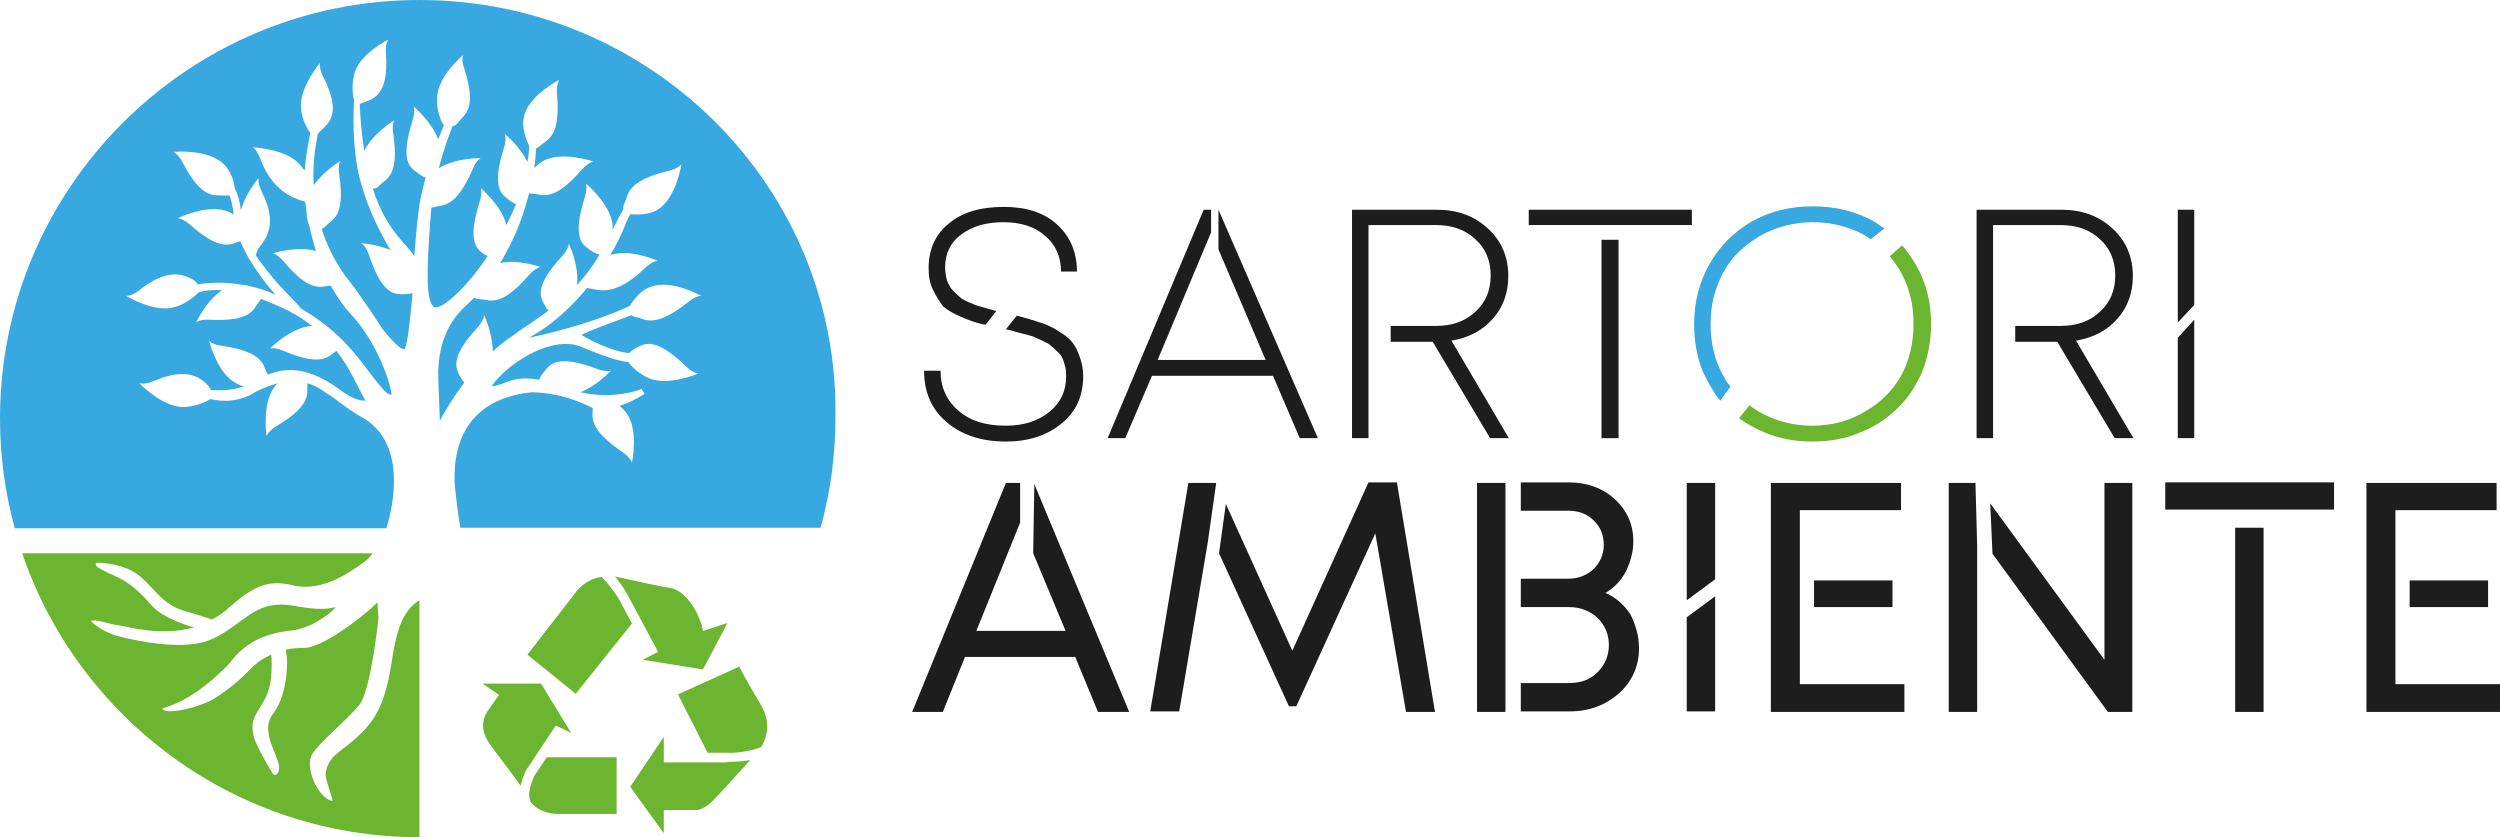
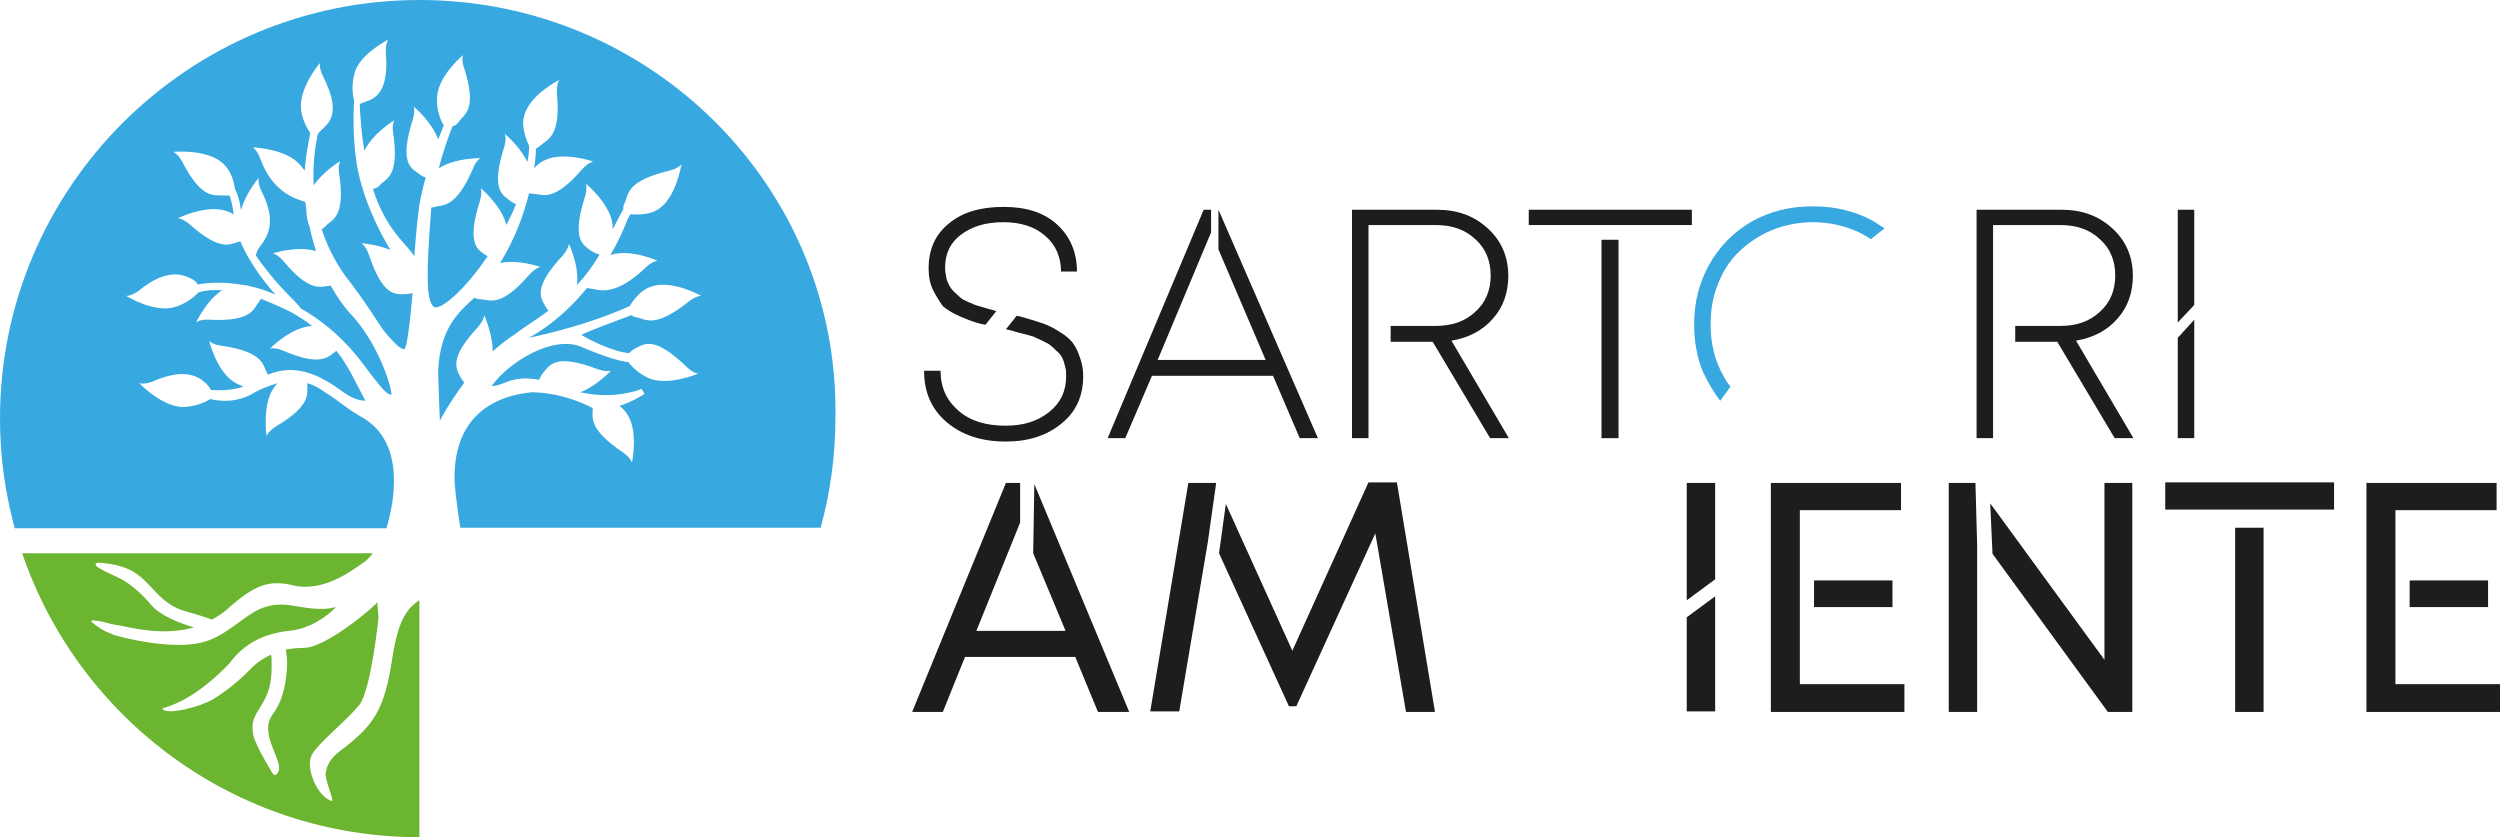
<svg xmlns="http://www.w3.org/2000/svg" width="215" height="72" viewBox="0 0 215 72" fill="none">
  <path d="M93.155 32.32C93.155 34.026 92.569 35.391 91.298 36.414C90.076 37.438 88.463 37.974 86.508 37.974C84.358 37.974 82.696 37.389 81.425 36.317C80.106 35.196 79.47 33.733 79.47 31.881H80.888C80.888 33.343 81.425 34.465 82.452 35.342C83.478 36.219 84.798 36.609 86.508 36.609C88.023 36.609 89.245 36.219 90.223 35.439C91.2 34.659 91.689 33.636 91.689 32.368C91.689 32.076 91.689 31.783 91.591 31.491C91.542 31.247 91.445 30.955 91.347 30.76C91.249 30.565 91.103 30.37 90.858 30.175C90.663 29.98 90.516 29.833 90.32 29.687C90.174 29.541 89.881 29.444 89.636 29.297C89.343 29.151 89.05 29.053 88.903 28.956C88.757 28.907 88.414 28.81 88.023 28.712C87.681 28.615 87.388 28.566 87.144 28.468C86.997 28.42 86.753 28.371 86.508 28.322L87.437 27.152C87.681 27.201 87.877 27.25 88.023 27.299C88.317 27.396 88.757 27.494 89.294 27.689C89.832 27.835 90.223 28.03 90.516 28.176C90.809 28.322 91.151 28.566 91.542 28.81C91.933 29.102 92.227 29.395 92.422 29.736C92.618 30.028 92.764 30.418 92.911 30.857C93.058 31.296 93.155 31.783 93.155 32.32ZM80.252 24.959C79.959 24.374 79.861 23.74 79.861 23.058C79.861 21.449 80.448 20.133 81.621 19.206C82.794 18.232 84.358 17.793 86.313 17.793C88.268 17.793 89.783 18.28 90.907 19.304C92.031 20.328 92.618 21.693 92.618 23.35H91.249C91.249 22.083 90.76 21.01 89.881 20.279C89.001 19.499 87.779 19.109 86.313 19.109C84.798 19.109 83.625 19.45 82.647 20.181C81.719 20.864 81.279 21.839 81.279 23.009C81.279 23.301 81.328 23.594 81.376 23.837C81.425 24.13 81.523 24.325 81.621 24.52C81.719 24.715 81.865 24.91 82.061 25.105C82.256 25.3 82.452 25.446 82.598 25.592C82.745 25.739 82.989 25.836 83.283 25.982C83.576 26.08 83.82 26.226 84.016 26.275C84.162 26.324 84.504 26.421 84.847 26.519C85.189 26.616 85.433 26.665 85.677 26.762C85.384 27.152 85.042 27.542 84.749 27.932C84.602 27.884 84.407 27.884 84.309 27.835C83.869 27.737 83.331 27.542 82.647 27.25C81.963 26.957 81.474 26.665 81.083 26.324C80.839 25.982 80.546 25.544 80.252 24.959Z" fill="#1D1D1D" />
  <path d="M113.341 37.682H111.777L109.479 32.32H99.069L96.772 37.682H95.257L103.517 18.037H104.152V19.986L99.558 30.955H108.844L104.787 21.449V18.037L113.341 37.682Z" fill="#1D1D1D" />
  <path d="M129.762 37.682H128.15L123.213 29.395H119.596V28.03H123.458C124.875 28.03 125.999 27.64 126.879 26.811C127.759 26.031 128.198 24.959 128.198 23.691C128.198 22.424 127.759 21.351 126.879 20.571C125.999 19.743 124.875 19.353 123.458 19.353H117.69V37.682H116.273V18.037H123.555C125.364 18.037 126.781 18.573 127.954 19.645C129.127 20.718 129.714 22.083 129.714 23.74C129.714 25.154 129.274 26.421 128.394 27.396C127.514 28.42 126.292 29.053 124.826 29.297L129.762 37.682Z" fill="#1D1D1D" />
  <path d="M131.473 19.353V18.037H145.5V19.353H131.473ZM137.729 37.682V20.62H139.195V37.682H137.729Z" fill="#1D1D1D" />
  <path d="M147.748 24.422C147.308 25.495 147.113 26.665 147.113 27.884C147.113 29.541 147.455 31.003 148.237 32.368C148.384 32.661 148.579 32.953 148.824 33.246C148.53 33.636 148.237 34.075 147.944 34.465C147.357 33.733 146.869 32.856 146.429 31.93C145.94 30.711 145.696 29.346 145.696 27.884C145.696 25.982 146.135 24.276 147.015 22.716C147.895 21.156 149.117 19.938 150.632 19.06C152.196 18.183 153.907 17.744 155.91 17.744C157.865 17.744 159.625 18.183 161.189 19.06C161.482 19.255 161.775 19.45 162.069 19.645C161.678 19.938 161.336 20.23 160.896 20.571C160.456 20.279 159.967 19.986 159.429 19.791C158.354 19.353 157.181 19.109 155.91 19.109C154.689 19.109 153.467 19.353 152.391 19.791C151.316 20.23 150.388 20.864 149.606 21.595C148.775 22.375 148.188 23.301 147.748 24.422Z" fill="#38A8E0" />
  <path d="M183.476 37.682H181.863L176.927 29.395H173.31V28.03H177.171C178.588 28.03 179.712 27.64 180.592 26.811C181.472 26.031 181.912 24.959 181.912 23.691C181.912 22.424 181.472 21.351 180.592 20.571C179.712 19.743 178.588 19.353 177.171 19.353H171.404V37.682H169.986V18.037H177.269C179.077 18.037 180.494 18.573 181.667 19.645C182.84 20.718 183.427 22.083 183.427 23.74C183.427 25.154 182.987 26.421 182.107 27.396C181.228 28.42 180.006 29.053 178.539 29.297L183.476 37.682Z" fill="#1D1D1D" />
  <path d="M188.705 18.037V26.226L187.288 27.737V18.037H188.705ZM187.288 29.053L188.705 27.494V37.682H187.288V29.053Z" fill="#1D1D1D" />
  <path d="M97.114 61.227H94.426L92.471 56.498H82.989L81.083 61.227H78.444L86.508 41.533H87.73V44.945L83.967 54.256H91.64L88.854 47.578L88.952 41.63L97.114 61.227Z" fill="#1D1D1D" />
  <path d="M102.197 41.533H104.592L103.908 46.359V46.408L101.415 61.178H98.922L102.197 41.533ZM123.409 61.227H120.916L118.277 45.871L111.483 60.739H110.848L104.836 47.578L105.423 43.337L111.141 55.962L117.69 41.484H120.134L123.409 61.227Z" fill="#1D1D1D" />
-   <path d="M127.025 61.227V41.533H129.469V61.227H127.025ZM140.955 55.767C140.955 57.278 140.368 58.594 139.244 59.618C138.071 60.642 136.703 61.178 134.992 61.178H130.789V58.741H134.943C135.97 58.741 136.752 58.448 137.387 57.815C138.022 57.181 138.364 56.401 138.364 55.475C138.364 54.548 138.022 53.769 137.387 53.135C136.752 52.55 135.921 52.209 134.943 52.209H130.789V49.771H134.845C135.725 49.771 136.458 49.479 137.045 48.943C137.631 48.358 137.925 47.675 137.925 46.846C137.925 46.018 137.631 45.286 137.045 44.75C136.458 44.165 135.725 43.922 134.845 43.922H130.789V41.484H134.894C136.507 41.484 137.827 41.972 138.902 42.947C139.928 43.922 140.466 45.091 140.466 46.554C140.466 47.48 140.222 48.309 139.831 49.137C139.391 49.966 138.804 50.551 138.071 50.99C138.951 51.38 139.684 52.014 140.222 52.842C140.661 53.72 140.955 54.695 140.955 55.767Z" fill="#1D1D1D" />
  <path d="M147.504 41.533V49.82L145.06 51.624V41.533H147.504ZM145.06 53.086L147.504 51.282V61.178H145.06V53.086Z" fill="#1D1D1D" />
  <path d="M163.779 58.838V61.227H152.294V41.533H163.486V43.873H154.786V58.838H163.779ZM156.008 52.209V49.917H162.753V52.209H156.008Z" fill="#1D1D1D" />
  <path d="M169.889 41.533L170.035 46.895V61.227H167.591V41.533H169.889ZM183.378 41.533V61.227H181.276L171.355 47.626L171.159 43.288L180.983 56.742V41.533H183.378Z" fill="#1D1D1D" />
  <path d="M186.213 43.824V41.484H200.729V43.824H186.213ZM192.224 61.227V45.384H194.668V61.227H192.224Z" fill="#1D1D1D" />
  <path d="M215 58.838V61.227H203.514V41.533H214.707V43.873H206.007V58.838H215ZM207.229 52.209V49.917H213.974V52.209H207.229Z" fill="#1D1D1D" />
-   <path d="M56.597 56.06L55.277 56.742L60.458 57.571L62.56 53.574L60.458 54.256L60.36 53.817C60.36 53.817 60.165 53.086 59.676 52.257C59.187 51.477 58.503 50.697 57.575 50.551C56.304 50.356 54.3 49.869 52.883 49.576C53.469 50.259 53.909 51.039 53.909 51.039L56.597 56.06ZM65.981 62.494C65.981 61.958 65.834 61.276 65.394 60.544C64.172 58.497 63.684 57.571 63.586 57.327L58.308 59.716L60.849 64.737H62.657C62.999 64.785 64.564 64.639 65.443 64.249L65.59 64.054C65.541 64.005 65.981 63.469 65.981 62.494ZM54.349 53.622L53.176 51.429C53.176 51.429 52.834 50.892 52.394 50.356C52.198 50.112 51.954 49.82 51.758 49.625C50.536 49.722 49.706 50.697 49.706 50.697L45.356 56.303L49.51 59.667L54.349 53.622ZM49.119 63.031L46.529 58.789H41.495L42.912 59.764L41.886 61.227C41.886 61.227 41.837 61.324 41.739 61.519C41.641 61.714 41.544 62.056 41.544 62.397C41.544 62.836 41.69 63.372 42.13 64.005C42.912 65.078 44.036 66.54 44.769 67.564C44.916 66.93 45.209 66.345 45.209 66.296L47.8 62.397L49.119 63.031ZM62.56 65.565H57.086V63.372L54.202 67.662L57.086 71.659V69.66H59.969C59.969 69.66 59.969 69.66 60.018 69.66C60.067 69.66 60.165 69.611 60.311 69.563C60.556 69.465 60.898 69.27 61.289 68.88C61.778 68.393 63.342 66.686 64.515 65.37C63.684 65.517 62.902 65.517 62.657 65.517H62.56V65.565ZM45.942 66.735C45.942 66.735 45.502 67.71 45.502 68.344C45.502 68.49 45.551 68.636 45.551 68.685C45.551 68.685 45.551 68.685 45.551 68.734C45.6 68.831 45.6 68.88 45.6 68.929C46.382 69.953 47.653 70.001 48.044 70.001C48.093 70.001 48.142 70.001 48.142 70.001H53.029V65.127H47.017L45.942 66.735Z" fill="#6CB530" />
  <path d="M36.07 0C16.177 0 0 16.135 0 35.976C0 39.242 0.44 42.41 1.271 45.433H33.235C33.87 43.337 34.994 37.974 31.035 35.829C29.667 35.049 29.129 34.465 28.103 33.831C27.859 33.684 27.272 33.197 26.441 32.953V33.002C26.343 33.733 26.979 34.757 23.753 36.658C23.069 37.097 22.922 37.487 22.922 37.487C22.922 37.487 22.482 34.562 23.704 33.148C23.753 33.051 23.851 33.002 23.9 32.953C23.215 33.148 22.385 33.441 21.505 33.977C20.283 34.562 19.159 34.562 18.084 34.318C17.644 34.611 16.764 34.952 15.884 35.001C14.027 35.098 11.974 32.953 11.974 32.953C11.974 32.953 12.365 33.099 13.147 32.807C15.982 31.54 17.155 32.466 17.693 32.953C17.937 33.197 18.084 33.392 18.133 33.538C18.915 33.587 19.892 33.587 20.967 33.246C20.772 33.197 20.625 33.099 20.381 33.002C18.67 32.173 17.986 29.297 17.986 29.297C17.986 29.297 18.23 29.639 19.061 29.736C22.776 30.272 22.58 31.442 22.971 32.076C23.02 32.125 23.02 32.173 23.02 32.222C24.291 31.735 26.148 31.296 29.129 33.441C30.058 34.172 30.84 34.465 31.427 34.465C30.645 33.051 30.058 31.588 28.934 30.175C28.299 30.565 27.81 31.637 24.389 30.175C23.607 29.833 23.215 29.98 23.215 29.98C23.215 29.98 25.024 28.127 26.832 28.03C26.295 27.591 25.61 27.152 24.877 26.762C24.095 26.372 23.264 26.031 22.433 25.69C22.385 25.787 22.385 25.836 22.287 25.934C21.798 26.519 21.749 27.689 17.986 27.494C17.155 27.445 16.862 27.737 16.862 27.737C16.862 27.737 17.741 25.836 19.11 24.959C18.377 24.91 17.644 24.959 17.057 25.154C16.715 25.544 15.933 26.129 15.151 26.372C13.343 27.006 10.85 25.446 10.85 25.446C10.85 25.446 11.241 25.495 11.925 25.007C14.32 23.058 15.689 23.594 16.373 23.935C16.715 24.081 16.911 24.276 17.008 24.471C17.693 24.325 19.159 24.179 20.967 24.52C21.163 24.52 21.358 24.569 21.505 24.617C22.189 24.764 22.971 25.007 23.704 25.349C23.167 24.764 21.554 22.863 20.674 20.766H20.625C19.892 20.913 19.11 21.79 16.324 19.304C15.689 18.768 15.298 18.768 15.298 18.768C15.298 18.768 17.937 17.452 19.697 18.232C19.843 18.28 19.99 18.378 20.087 18.475C20.039 17.793 19.892 17.257 19.745 16.818C19.648 16.818 19.452 16.818 19.208 16.818C18.475 16.72 17.399 17.257 15.689 13.942C15.298 13.211 14.907 13.064 14.907 13.064C14.907 13.064 17.839 12.772 19.208 14.088C19.843 14.673 20.136 15.599 20.185 16.184C20.43 16.672 20.625 17.257 20.723 18.085C21.114 16.623 22.238 15.307 22.238 15.307C22.238 15.307 22.14 15.697 22.482 16.428C24.193 19.743 22.433 20.864 22.14 21.546C22.043 21.839 21.994 21.936 21.994 21.936C22.287 22.424 22.678 22.911 23.069 23.399C24.144 24.812 25.659 26.129 25.855 26.519C27.223 27.299 29.276 28.663 31.329 31.442C32.844 33.441 33.333 34.026 33.675 33.928C33.528 32.612 32.257 29.248 30.205 27.055C29.52 26.324 28.934 25.446 28.445 24.569C27.712 24.569 26.783 25.349 24.389 22.473C23.851 21.839 23.46 21.79 23.46 21.79C23.46 21.79 25.561 21.108 27.174 21.595C26.979 20.961 26.783 20.279 26.637 19.548C26.49 19.206 26.343 18.622 26.343 17.988C26.295 17.793 26.295 17.549 26.246 17.354C25.219 17.062 23.411 16.428 22.385 13.649C22.091 12.869 21.749 12.674 21.749 12.674C21.749 12.674 24.682 12.772 25.855 14.234C25.953 14.38 26.099 14.527 26.197 14.673C26.295 13.454 26.49 12.382 26.686 11.456C26.392 11.017 26.001 10.286 25.904 9.506C25.61 7.653 27.517 5.411 27.517 5.411C27.517 5.411 27.419 5.801 27.761 6.532C29.471 9.847 28.201 10.627 27.614 11.212C27.468 11.358 27.37 11.456 27.321 11.553C27.077 12.772 26.881 14.283 26.979 15.94C27.81 14.722 29.276 13.844 29.276 13.844C29.276 13.844 29.032 14.185 29.178 15.014C29.716 18.719 28.543 18.865 28.054 19.401C27.907 19.548 27.81 19.645 27.663 19.694C28.103 21.059 28.738 22.375 29.667 23.691C31.182 25.592 32.844 28.225 32.844 28.225C32.844 28.225 34.261 30.077 34.75 30.028C34.994 30.028 35.239 27.884 35.483 25.202C35.288 25.251 35.092 25.3 34.75 25.3C33.968 25.3 32.893 25.446 31.72 21.888C31.427 21.108 31.084 20.913 31.084 20.913C31.084 20.913 32.404 21.01 33.577 21.498C32.697 20.035 31.72 18.085 31.084 15.892C30.351 13.406 30.351 10.481 30.449 8.628C30.302 8.092 30.253 7.215 30.449 6.483C30.742 4.729 33.382 3.412 33.382 3.412C33.382 3.412 33.137 3.754 33.186 4.582C33.479 8.287 32.013 8.531 31.231 8.823C31.084 8.872 30.987 8.921 30.938 8.97C30.987 10.091 31.084 11.456 31.329 12.967C32.062 11.456 33.919 10.335 33.919 10.335C33.919 10.335 33.675 10.676 33.821 11.504C34.359 15.209 33.186 15.355 32.697 15.892C32.502 16.135 32.257 16.233 32.062 16.233C33.235 19.84 34.848 20.815 35.63 22.034C35.727 20.766 35.825 19.548 35.972 18.378C36.07 17.354 36.314 16.33 36.607 15.258C36.412 15.209 36.216 15.112 35.923 14.868C35.288 14.429 34.359 13.893 35.483 10.335C35.727 9.555 35.581 9.165 35.581 9.165C35.581 9.165 37.145 10.481 37.682 11.992C37.878 11.553 38.025 11.114 38.171 10.773C37.878 10.383 37.536 9.408 37.585 8.482C37.585 6.581 39.833 4.729 39.833 4.729C39.833 4.729 39.637 5.118 39.931 5.898C41.055 9.457 39.931 9.798 39.491 10.432C39.295 10.724 39.1 10.822 38.904 10.871C38.513 11.894 38.073 13.162 37.731 14.478C39.149 13.552 41.348 13.601 41.348 13.601C41.348 13.601 40.957 13.747 40.664 14.527C39.197 17.939 38.073 17.598 37.389 17.793C37.291 17.842 37.194 17.842 37.096 17.842C37.096 18.037 37.047 18.232 37.047 18.427C36.656 23.545 36.656 25.836 37.291 26.372C37.78 26.811 39.98 24.959 41.934 22.034C41.837 21.985 41.788 21.936 41.69 21.888C41.055 21.449 40.126 20.913 41.25 17.354C41.495 16.574 41.348 16.184 41.348 16.184C41.348 16.184 43.156 17.695 43.547 19.353C43.841 18.768 44.134 18.183 44.378 17.549C44.232 17.5 44.036 17.403 43.792 17.208C43.156 16.72 42.228 16.233 43.352 12.674C43.596 11.894 43.401 11.504 43.401 11.504C43.401 11.504 44.72 12.577 45.356 13.942C45.453 13.454 45.502 13.016 45.502 12.528C45.258 12.041 44.818 10.871 45.062 10.042C45.453 8.19 48.093 6.873 48.093 6.873C48.093 6.873 47.848 7.215 47.897 8.043C48.239 11.748 47.115 11.943 46.529 12.479C46.333 12.626 46.236 12.723 46.089 12.772C46.089 13.211 46.04 13.796 45.942 14.478C46.138 14.234 46.382 14.039 46.627 13.893C48.239 12.918 51.025 13.893 51.025 13.893C51.025 13.893 50.634 13.942 50.048 14.575C47.604 17.403 46.675 16.72 45.942 16.672C45.747 16.672 45.649 16.623 45.502 16.623C45.062 18.378 44.329 20.474 43.01 22.619C44.574 22.278 46.48 22.96 46.48 22.96C46.48 22.96 46.089 23.009 45.502 23.642C43.059 26.47 42.13 25.787 41.397 25.739C41.104 25.739 40.908 25.69 40.81 25.592C39.735 26.616 37.829 27.981 37.682 31.93C37.682 32.612 37.829 36.171 37.829 36.171C37.829 36.171 38.611 34.659 39.931 32.904C39.833 32.807 39.735 32.612 39.589 32.417C39.246 31.735 38.562 30.857 41.104 28.127C41.641 27.494 41.641 27.104 41.641 27.104C41.641 27.104 42.374 28.712 42.374 30.223C42.961 29.687 43.645 29.151 44.329 28.712C45.062 28.127 46.089 27.542 47.164 26.714C47.066 26.616 46.969 26.47 46.871 26.275C46.48 25.592 45.844 24.715 48.386 21.985C48.924 21.351 48.924 20.961 48.924 20.961C48.924 20.961 49.852 22.911 49.608 24.52C50.292 23.789 50.976 22.911 51.563 21.888C51.367 21.839 51.074 21.741 50.732 21.498C50.097 21.01 49.168 20.523 50.292 16.964C50.536 16.184 50.39 15.794 50.39 15.794C50.39 15.794 52.687 17.695 52.687 19.548C52.687 19.596 52.687 19.694 52.687 19.743C52.98 19.158 53.273 18.573 53.616 17.988C53.567 17.842 53.616 17.647 53.762 17.354C54.056 16.672 53.909 15.55 57.575 14.673C58.356 14.478 58.601 14.137 58.601 14.137C58.601 14.137 58.161 17.062 56.548 18.037C55.864 18.475 54.789 18.475 54.202 18.427C54.056 18.67 53.909 18.963 53.811 19.255C53.42 20.23 52.98 21.108 52.492 21.936C54.202 21.351 56.548 22.424 56.548 22.424C56.548 22.424 56.157 22.424 55.522 23.009C52.834 25.592 51.514 24.91 50.732 24.812C50.634 24.812 50.536 24.764 50.488 24.764C47.946 27.884 45.453 29.053 45.453 29.053C45.453 29.053 50.048 28.176 54.153 26.324C54.447 25.836 55.131 24.91 55.962 24.666C57.721 23.984 60.311 25.446 60.311 25.446C60.311 25.446 59.92 25.397 59.236 25.934C56.304 28.273 55.522 27.445 54.789 27.299C54.544 27.25 54.398 27.201 54.3 27.104C52.883 27.64 50.585 28.468 49.999 28.81C50.488 29.102 52.54 30.223 54.104 30.37C54.251 30.223 54.447 30.028 54.789 29.882C55.473 29.541 56.353 28.956 59.041 31.54C59.627 32.125 60.067 32.125 60.067 32.125C60.067 32.125 57.33 33.294 55.668 32.466C54.984 32.125 54.349 31.588 54.056 31.15C53.225 31.052 51.954 30.662 49.999 29.833C47.604 28.81 43.841 31.052 42.277 33.197C43.401 33.197 43.889 32.222 46.382 32.661C46.431 32.466 46.578 32.222 46.822 31.93C47.311 31.345 47.897 30.418 51.367 31.735C52.149 32.027 52.54 31.881 52.54 31.881C52.54 31.881 51.319 33.197 49.901 33.733C51.221 34.026 52.687 34.075 54.007 33.782C54.3 33.733 55.033 33.538 55.18 33.441C55.424 33.831 55.424 33.88 55.424 33.88C55.424 33.88 54.3 34.611 53.273 34.903C53.469 35.049 53.664 35.244 53.811 35.439C54.984 36.902 54.349 39.778 54.349 39.778C54.349 39.778 54.251 39.388 53.567 38.901C50.536 36.853 50.976 35.878 50.976 35.098C49.852 34.513 48.044 33.782 45.747 33.733C44.427 33.88 38.806 34.465 39.1 41.582C39.197 42.654 39.393 44.214 39.589 45.384H70.575C71.406 42.361 71.846 39.193 71.846 35.927C72.188 16.135 56.011 0 36.07 0Z" fill="#38A8E0" />
-   <path d="M32.453 51.819C32.453 51.77 32.453 51.77 32.453 51.819V51.819Z" fill="#6CB530" />
  <path d="M33.675 56.986C33.088 60.691 32.257 62.056 30.4 63.664C29.178 64.737 28.25 65.029 28.005 66.492C27.907 66.979 28.787 68.978 28.543 68.88C27.321 68.588 26.197 66.004 26.832 64.883C27.468 63.81 29.618 62.153 30.889 60.642C31.915 59.374 32.551 53.135 32.551 53.135C32.551 53.135 32.453 51.965 32.453 51.77C32.404 52.014 28.054 55.718 26.148 55.718C25.61 55.718 25.122 55.767 24.584 55.865C24.633 56.255 24.731 56.84 24.682 57.327C24.633 58.156 24.535 59.959 23.46 61.422C22.189 63.079 24.389 65.419 23.949 66.345C23.704 66.882 23.46 66.54 23.46 66.54C23.46 66.54 21.994 64.152 21.798 63.274C21.554 62.104 21.847 61.666 22.482 60.642C23.118 59.618 23.362 58.741 23.362 57.278C23.362 56.791 23.362 56.498 23.313 56.303C22.776 56.547 22.287 56.84 21.798 57.278C20.674 58.448 19.697 59.277 18.377 60.106C17.253 60.788 14.418 61.519 13.978 60.983C13.929 60.886 14.125 60.886 14.223 60.837C16.715 60.106 19.012 57.815 19.745 57.035C21.065 55.231 22.825 54.5 24.779 54.256C26.539 54.158 28.25 52.94 28.885 52.209C28.25 52.355 27.712 52.452 26.246 52.257C25.122 52.111 24.242 51.77 22.776 52.209C21.065 52.745 19.501 54.792 17.253 55.28C14.711 55.865 10.704 54.89 9.775 54.597C9.531 54.5 9.042 54.305 8.651 54.061C8.358 53.866 7.722 53.427 7.869 53.379C7.967 53.33 8.455 53.379 8.846 53.476C9.237 53.574 9.726 53.72 10.166 53.769C11.095 53.915 13.832 54.743 16.666 53.963C15.591 53.622 13.783 52.989 12.952 51.965C12.121 50.99 11.095 50.064 9.97 49.576C8.846 49.089 8.358 48.748 8.358 48.748C8.358 48.748 7.869 48.309 8.749 48.406C9.628 48.504 10.997 48.65 12.17 49.674C13.245 50.6 14.027 52.014 15.884 52.55C17.106 52.891 17.839 53.135 18.23 53.281C18.768 52.989 19.305 52.647 19.794 52.16C21.896 50.356 23.069 49.869 25.073 50.307C27.761 51.039 30.351 48.991 31.084 48.504C31.475 48.26 31.817 47.919 32.062 47.578H1.906C6.745 61.763 20.185 72 36.07 72V51.624C34.652 52.501 34.115 54.061 33.675 56.986Z" fill="#6CB530" />
-   <path d="M166.076 27.835C166.076 29.248 165.832 30.613 165.343 31.881C164.806 33.148 164.121 34.221 163.193 35.098C162.313 35.976 161.238 36.707 159.967 37.194C158.745 37.73 157.328 37.974 155.862 37.974C154.395 37.974 153.027 37.73 151.756 37.194C150.974 36.853 150.241 36.463 149.557 35.976C149.801 35.634 150.143 35.293 150.436 34.854C150.681 35.049 151.023 35.244 151.316 35.439C152.636 36.171 154.151 36.609 155.813 36.609C157.523 36.609 158.99 36.219 160.309 35.439C161.629 34.708 162.753 33.636 163.486 32.32C164.219 31.003 164.561 29.492 164.561 27.835C164.561 26.616 164.366 25.446 163.926 24.374C163.584 23.496 163.095 22.716 162.509 22.034C162.851 21.741 163.242 21.4 163.584 21.108C164.024 21.595 164.366 22.131 164.708 22.668C165.637 24.227 166.076 25.982 166.076 27.835Z" fill="#6CB530" />
</svg>